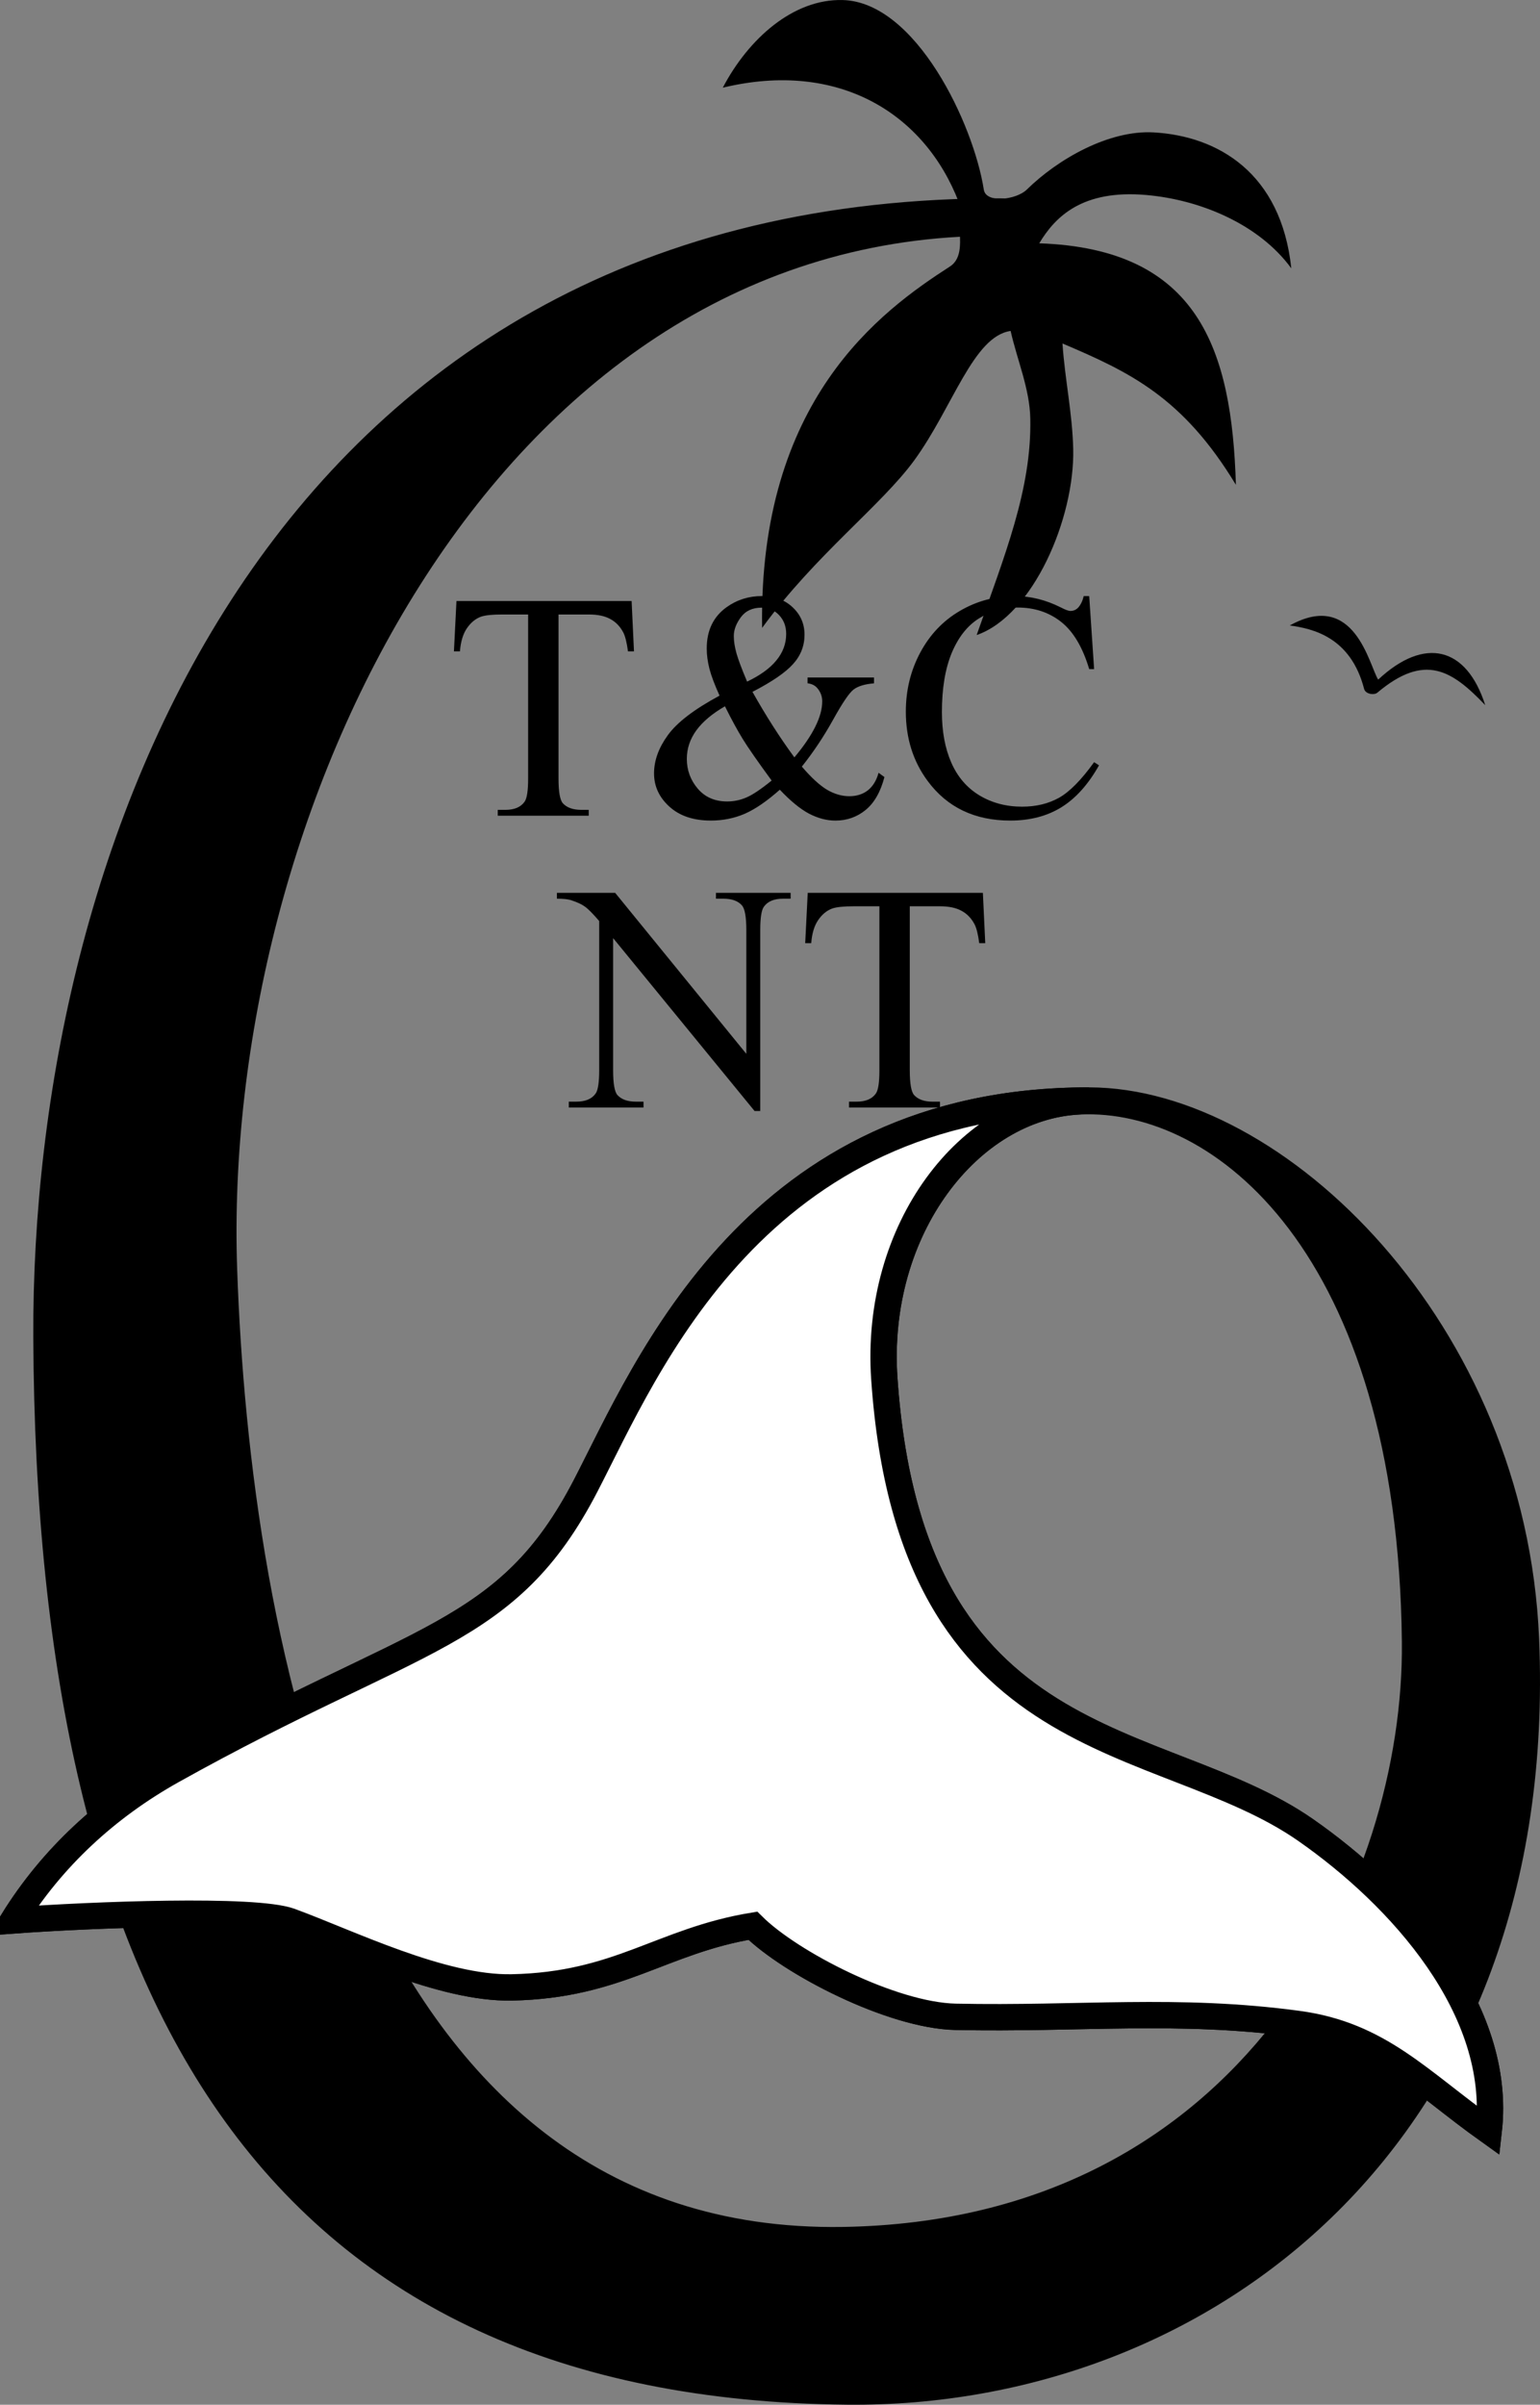
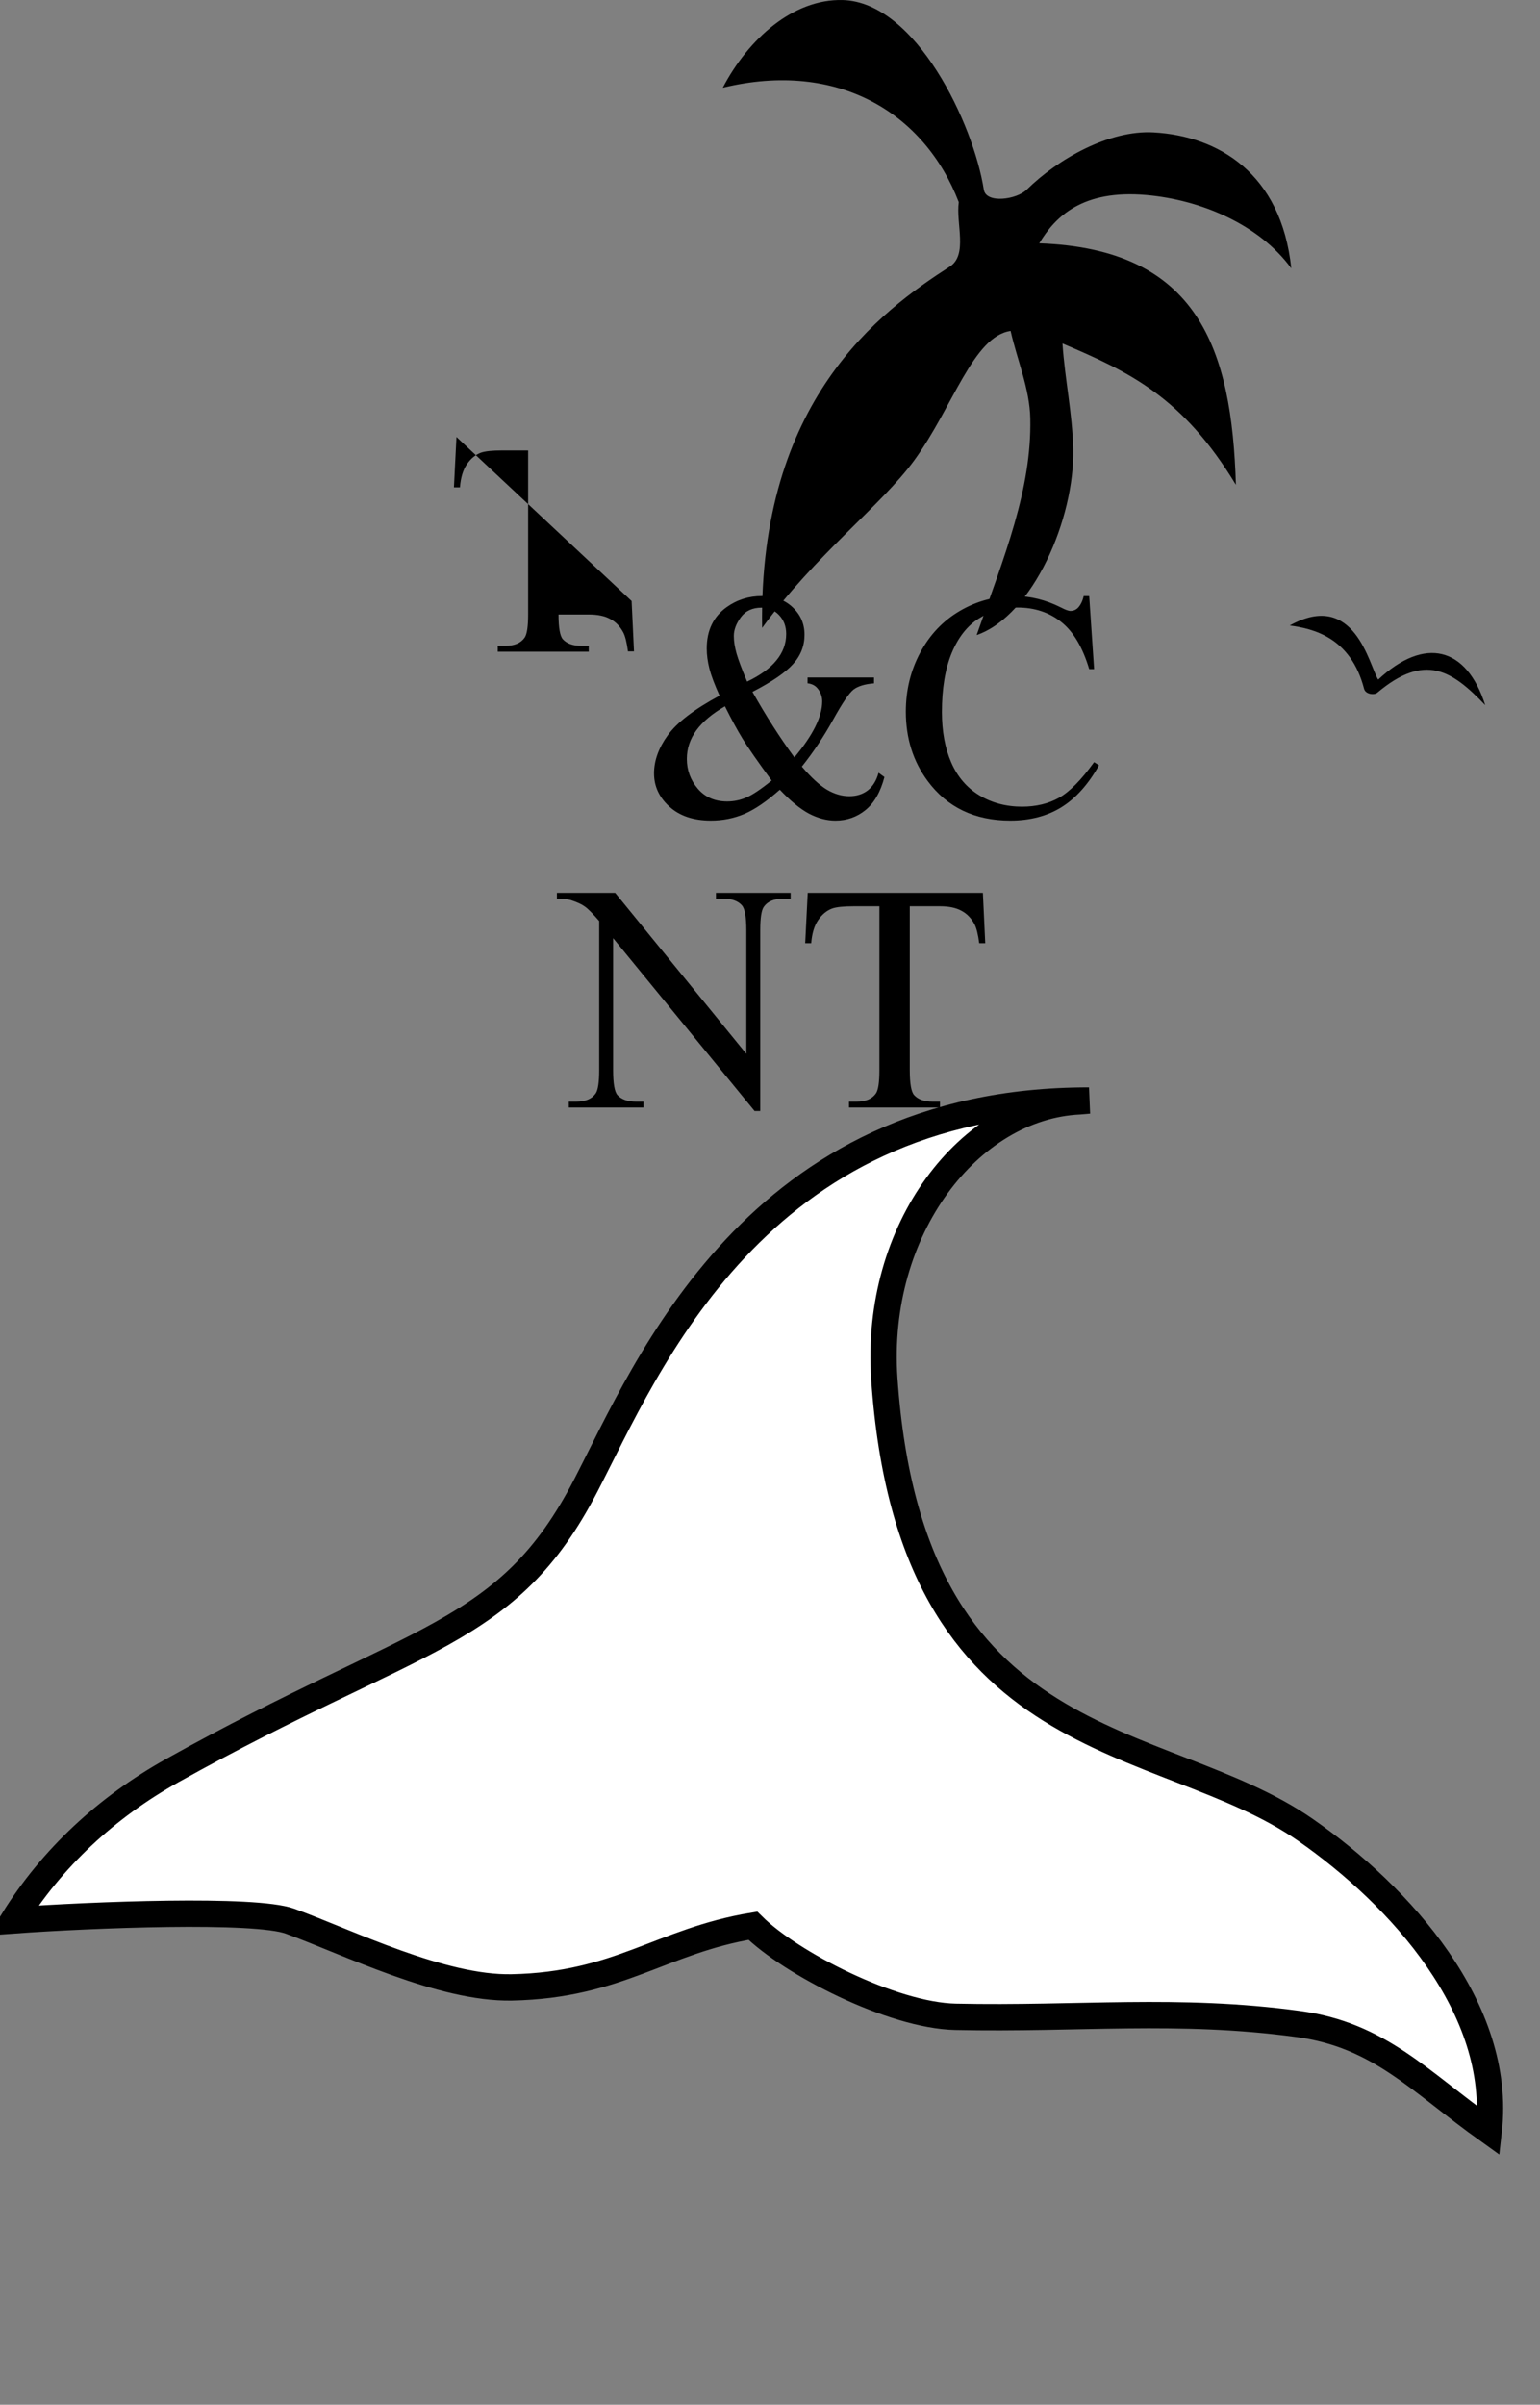
<svg xmlns="http://www.w3.org/2000/svg" xmlns:ns1="http://www.inkscape.org/namespaces/inkscape" xmlns:ns2="http://sodipodi.sourceforge.net/DTD/sodipodi-0.dtd" id="svg3181" version="1.1" ns1:version="0.92.4 (5da689c313, 2019-01-14)" width="76.038" height="118.667" ns2:docname="T&amp;CNT tribute logo.svg">
  <rect width="100%" height="100%" fill="#808080" stroke="none" />
  <defs id="defs3185" />
  <ns2:namedview pagecolor="#ffffff" bordercolor="#666666" borderopacity="1" objecttolerance="10" gridtolerance="10" guidetolerance="10" ns1:pageopacity="0" ns1:pageshadow="2" ns1:window-width="1920" ns1:window-height="1017" id="namedview3183" showgrid="false" showguides="true" ns1:guide-bbox="true" ns1:zoom="4" ns1:cx="31.599888" ns1:cy="63.346898" ns1:window-x="-8" ns1:window-y="-8" ns1:window-maximized="1" ns1:current-layer="svg3181" fit-margin-top="0" fit-margin-left="0" fit-margin-right="0" fit-margin-bottom="0">
    <ns1:grid type="xygrid" id="grid2996" empspacing="5" visible="true" enabled="true" snapvisiblegridlinesonly="true" originx="-310.256" originy="-640.574" spacingx="1" spacingy="1" />
  </ns2:namedview>
-   <path style="fill:#000000;stroke:#000000;stroke-width:1.3;stroke-linecap:butt;stroke-linejoin:miter;stroke-miterlimit:4;stroke-opacity:1;stroke-dasharray:none" d="M 48.512,10.993 C 23.693,11.441 10.273,40.098 11.061,62.676 11.692,80.767 16.893,110.93 41.624,110.543 61.898,110.225 69.999,93.101 69.868,81.008 69.658,61.545 60.384,54.02 53.299,54.348 c -5.42,0.251 -10.148,6.291 -9.634,13.704 1.305,18.837 13.623,17.258 20.796,22.251 4.678,3.257 9.729,8.837 9.046,14.847 -3.454,-2.464 -5.395,-4.729 -9.412,-5.273 -5.938,-0.805 -10.835,-0.223 -16.917,-0.353 -3.128,-0.067 -8.141,-2.643 -10.005,-4.494 -4.526,0.75 -6.62,2.935 -11.902,3.043 -3.469,0.071 -8.067,-2.216 -10.946,-3.266 -1.744,-0.636 -9.794,-0.32 -13.675,-0.039 C 2.564,91.688 5.263,89.183 8.521,87.366 20.635,80.607 25.044,80.795 28.921,73.311 31.954,67.457 37.3,54.296 53.77,54.308 c 9.249,0.007 20.931,11.355 21.573,26.566 C 76.376,105.343 59.434,118.189 41.831,118.015 13.894,117.74 2.438,99.077 2.294,65.982 2.192,42.29 13.585,10.766 48.762,10.438 c 3.599,-0.034 3.122,0.494 -0.25,0.555 z" id="path3195" ns1:connector-curvature="0" ns2:nodetypes="csssssscsscsscssssssssc" />
  <path style="fill:#000000;stroke:none" d="m 37.63,30.985 c -0.177,-11.24 5.848,-15.627 9.269,-17.831 0.899,-0.579 0.294,-2.119 0.441,-3.178 -1.677,-4.355 -5.914,-7.032 -11.652,-5.649 1.265,-2.413 3.473,-4.386 5.914,-4.325 3.624,0.091 6.47,6.126 6.974,9.357 0.109,0.698 1.615,0.495 2.119,0 1.554,-1.526 4.071,-2.948 6.267,-2.825 3.178,0.179 6.297,2.001 6.797,6.709 -1.589,-2.177 -4.489,-3.384 -7.15,-3.619 -3.162,-0.28 -4.502,1.059 -5.296,2.383 7.867,0.27 9.508,5.232 9.71,11.917 -2.619,-4.325 -5.238,-5.561 -8.563,-6.974 0.118,1.765 0.489,3.439 0.53,5.208 0.077,3.404 -1.971,8.209 -4.767,9.18 1.383,-3.943 2.718,-7.181 2.648,-10.681 -0.029,-1.477 -0.647,-2.884 -0.971,-4.325 -1.847,0.261 -2.855,3.771 -4.757,6.382 -1.621,2.225 -4.889,4.674 -7.513,8.271 z" id="path3197" ns1:connector-curvature="0" ns2:nodetypes="csccsssscscccscscsc" />
  <path style="fill:#ffffff;stroke:#000000;stroke-width:1.3;stroke-linecap:butt;stroke-linejoin:miter;stroke-miterlimit:4;stroke-opacity:1;stroke-dasharray:none" d="m 53.299,54.348 c -5.42,0.251 -10.148,6.291 -9.634,13.704 1.305,18.837 13.623,17.258 20.796,22.251 4.678,3.257 9.729,8.837 9.046,14.847 -3.454,-2.464 -5.395,-4.729 -9.412,-5.273 -5.938,-0.805 -10.835,-0.223 -16.917,-0.353 -3.128,-0.067 -8.141,-2.643 -10.005,-4.494 -4.526,0.75 -6.62,2.935 -11.902,3.043 -3.469,0.071 -8.067,-2.216 -10.946,-3.266 -1.744,-0.636 -9.794,-0.32 -13.675,-0.039 C 2.564,91.688 5.263,89.183 8.521,87.366 20.635,80.607 25.044,80.795 28.921,73.311 31.954,67.457 37.3,54.296 53.77,54.308 z" id="path3987" ns1:connector-curvature="0" ns2:nodetypes="csscsscsscsscc" />
  <path style="fill:#000000;stroke:none" d="m 68.003,34.184 c -0.15,0.126 -0.58,0.08 -0.651,-0.194 -0.662,-2.553 -2.535,-2.97 -3.67,-3.124 3.208,-1.783 3.92,1.973 4.366,2.671 2.292,-2.14 4.365,-1.626 5.285,1.26 -1.65,-1.728 -2.982,-2.586 -5.33,-0.613 z" id="path3008" ns1:connector-curvature="0" ns2:nodetypes="sscccs" />
  <g aria-label="T&amp;C NT" style="font-style:normal;font-variant:normal;font-weight:normal;font-stretch:normal;font-size:16px;line-height:90%;font-family:'Times New Roman';-inkscape-font-specification:'Times New Roman, Normal';font-variant-ligatures:normal;font-variant-caps:normal;font-variant-numeric:normal;font-feature-settings:normal;text-align:center;letter-spacing:0px;word-spacing:0px;writing-mode:lr-tb;text-anchor:middle;fill:#000000;fill-opacity:1;stroke:none;stroke-width:1px;stroke-linecap:butt;stroke-linejoin:miter;stroke-opacity:1" id="text285">
-     <path d="m 31.186,29.659 0.117,2.484 h -0.297 q -0.086,-0.656 -0.234,-0.938 Q 30.53,30.753 30.123,30.542 29.725,30.323 29.069,30.323 h -1.492 v 8.094 q 0,0.977 0.211,1.219 0.297,0.328 0.914,0.328 h 0.367 v 0.289 h -4.492 v -0.289 h 0.375 q 0.672,0 0.953,-0.406 0.172,-0.25 0.172,-1.141 v -8.094 h -1.273 q -0.742,0 -1.055,0.109 -0.406,0.148 -0.695,0.57 -0.289,0.422 -0.344,1.141 h -0.297 l 0.125,-2.484 z" style="" id="path3992" />
+     <path d="m 31.186,29.659 0.117,2.484 h -0.297 q -0.086,-0.656 -0.234,-0.938 Q 30.53,30.753 30.123,30.542 29.725,30.323 29.069,30.323 h -1.492 q 0,0.977 0.211,1.219 0.297,0.328 0.914,0.328 h 0.367 v 0.289 h -4.492 v -0.289 h 0.375 q 0.672,0 0.953,-0.406 0.172,-0.25 0.172,-1.141 v -8.094 h -1.273 q -0.742,0 -1.055,0.109 -0.406,0.148 -0.695,0.57 -0.289,0.422 -0.344,1.141 h -0.297 l 0.125,-2.484 z" style="" id="path3992" />
    <path d="m 39.873,33.432 h 3.281 v 0.289 q -0.68,0.055 -1.008,0.305 -0.32,0.242 -1.008,1.484 -0.688,1.242 -1.547,2.32 0.695,0.812 1.242,1.141 0.547,0.32 1.102,0.32 0.539,0 0.914,-0.289 0.375,-0.297 0.531,-0.867 l 0.289,0.211 q -0.289,1.102 -0.93,1.625 -0.641,0.523 -1.492,0.523 -0.641,0 -1.305,-0.344 -0.656,-0.352 -1.438,-1.18 -0.969,0.859 -1.75,1.195 -0.773,0.328 -1.656,0.328 -1.289,0 -2.047,-0.688 -0.758,-0.688 -0.758,-1.641 0,-0.945 0.68,-1.883 0.68,-0.945 2.555,-1.953 -0.367,-0.812 -0.5,-1.328 -0.133,-0.523 -0.133,-1 0,-1.336 0.984,-2.039 0.766,-0.547 1.742,-0.547 0.93,0 1.516,0.555 0.586,0.547 0.586,1.352 0,0.828 -0.57,1.453 -0.562,0.625 -2,1.367 0.992,1.766 2.07,3.234 1.375,-1.641 1.375,-2.766 0,-0.359 -0.234,-0.641 -0.172,-0.211 -0.492,-0.25 z m -2.984,0.203 q 0.969,-0.461 1.445,-1.047 0.484,-0.586 0.484,-1.305 0,-0.562 -0.352,-0.93 -0.344,-0.367 -0.859,-0.367 -0.68,0 -1.031,0.477 -0.344,0.469 -0.344,0.922 0,0.383 0.133,0.859 0.133,0.469 0.523,1.391 z m 1.211,4.883 q -1.031,-1.406 -1.43,-2.055 -0.398,-0.648 -0.875,-1.609 -0.938,0.539 -1.414,1.188 -0.469,0.648 -0.469,1.406 0,0.836 0.539,1.469 0.539,0.633 1.453,0.633 0.492,0 0.945,-0.195 0.461,-0.195 1.25,-0.836 z" style="" id="path3994" />
    <path d="m 53.78,29.417 0.242,3.602 H 53.78 q -0.484,-1.617 -1.383,-2.328 -0.898,-0.711 -2.156,-0.711 -1.055,0 -1.906,0.539 -0.852,0.531 -1.344,1.703 -0.484,1.172 -0.484,2.914 0,1.438 0.461,2.492 0.461,1.055 1.383,1.617 0.93,0.562 2.117,0.562 1.031,0 1.82,-0.438 0.789,-0.445 1.734,-1.758 l 0.242,0.156 q -0.797,1.414 -1.859,2.07 -1.062,0.656 -2.523,0.656 -2.633,0 -4.078,-1.953 -1.078,-1.453 -1.078,-3.422 0,-1.586 0.711,-2.914 0.711,-1.328 1.953,-2.055 1.25,-0.734 2.727,-0.734 1.148,0 2.266,0.562 0.328,0.172 0.469,0.172 0.211,0 0.367,-0.148 0.203,-0.211 0.289,-0.586 z" style="" id="path3996" />
    <path d="m 27.498,44.059 h 2.875 l 6.477,7.945 v -6.109 q 0,-0.977 -0.219,-1.219 Q 36.342,44.348 35.717,44.348 h -0.367 v -0.289 h 3.688 v 0.289 h -0.375 q -0.672,0 -0.953,0.406 -0.172,0.25 -0.172,1.141 v 8.93 h -0.281 l -6.984,-8.531 v 6.523 q 0,0.977 0.211,1.219 0.297,0.328 0.914,0.328 h 0.375 v 0.289 h -3.688 v -0.289 h 0.367 q 0.68,0 0.961,-0.406 0.172,-0.25 0.172,-1.141 V 45.45 Q 29.123,44.911 28.881,44.739 28.647,44.567 28.186,44.418 27.959,44.348 27.498,44.348 Z" style="" id="path3998" />
    <path d="m 48.53,44.059 0.117,2.484 h -0.297 q -0.086,-0.656 -0.234,-0.938 Q 47.873,45.153 47.467,44.942 47.069,44.723 46.413,44.723 h -1.492 v 8.094 q 0,0.977 0.211,1.219 0.297,0.328 0.914,0.328 h 0.367 v 0.289 h -4.492 v -0.289 h 0.375 q 0.672,0 0.953,-0.406 0.172,-0.25 0.172,-1.141 v -8.094 h -1.273 q -0.742,0 -1.055,0.109 -0.406,0.148 -0.695,0.57 -0.289,0.422 -0.344,1.141 h -0.297 l 0.125,-2.484 z" style="" id="path4000" />
  </g>
</svg>